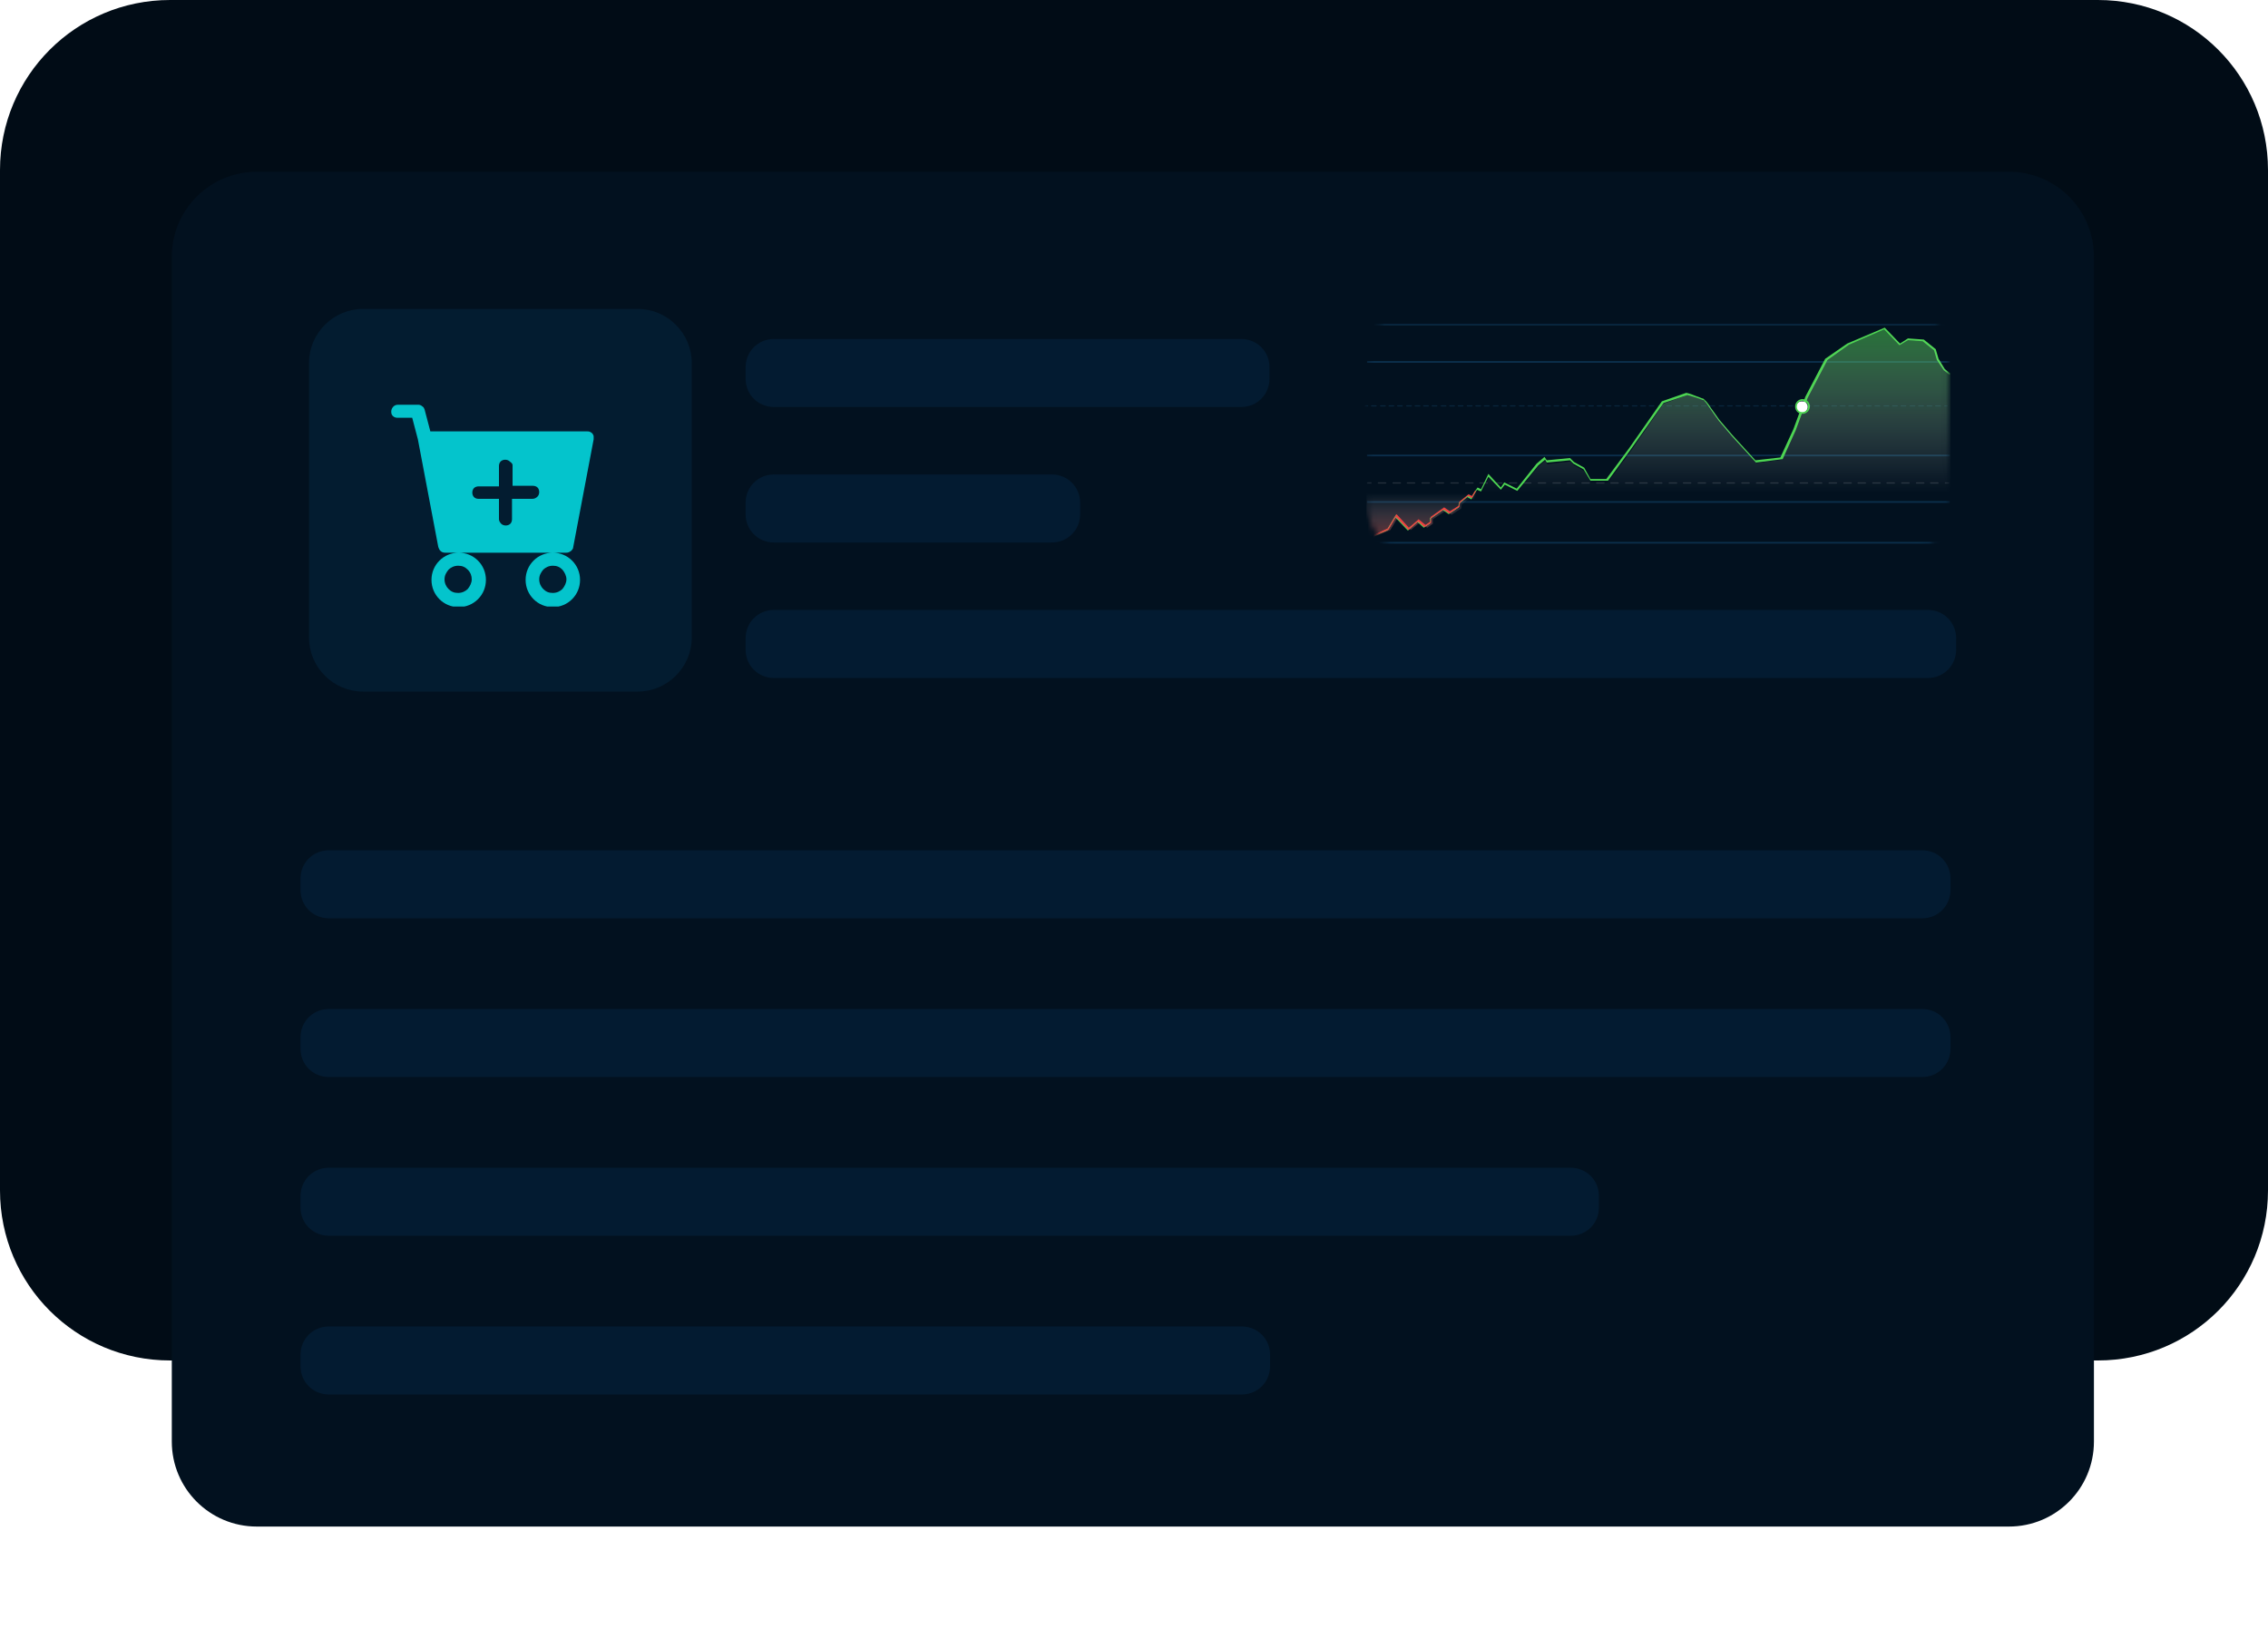
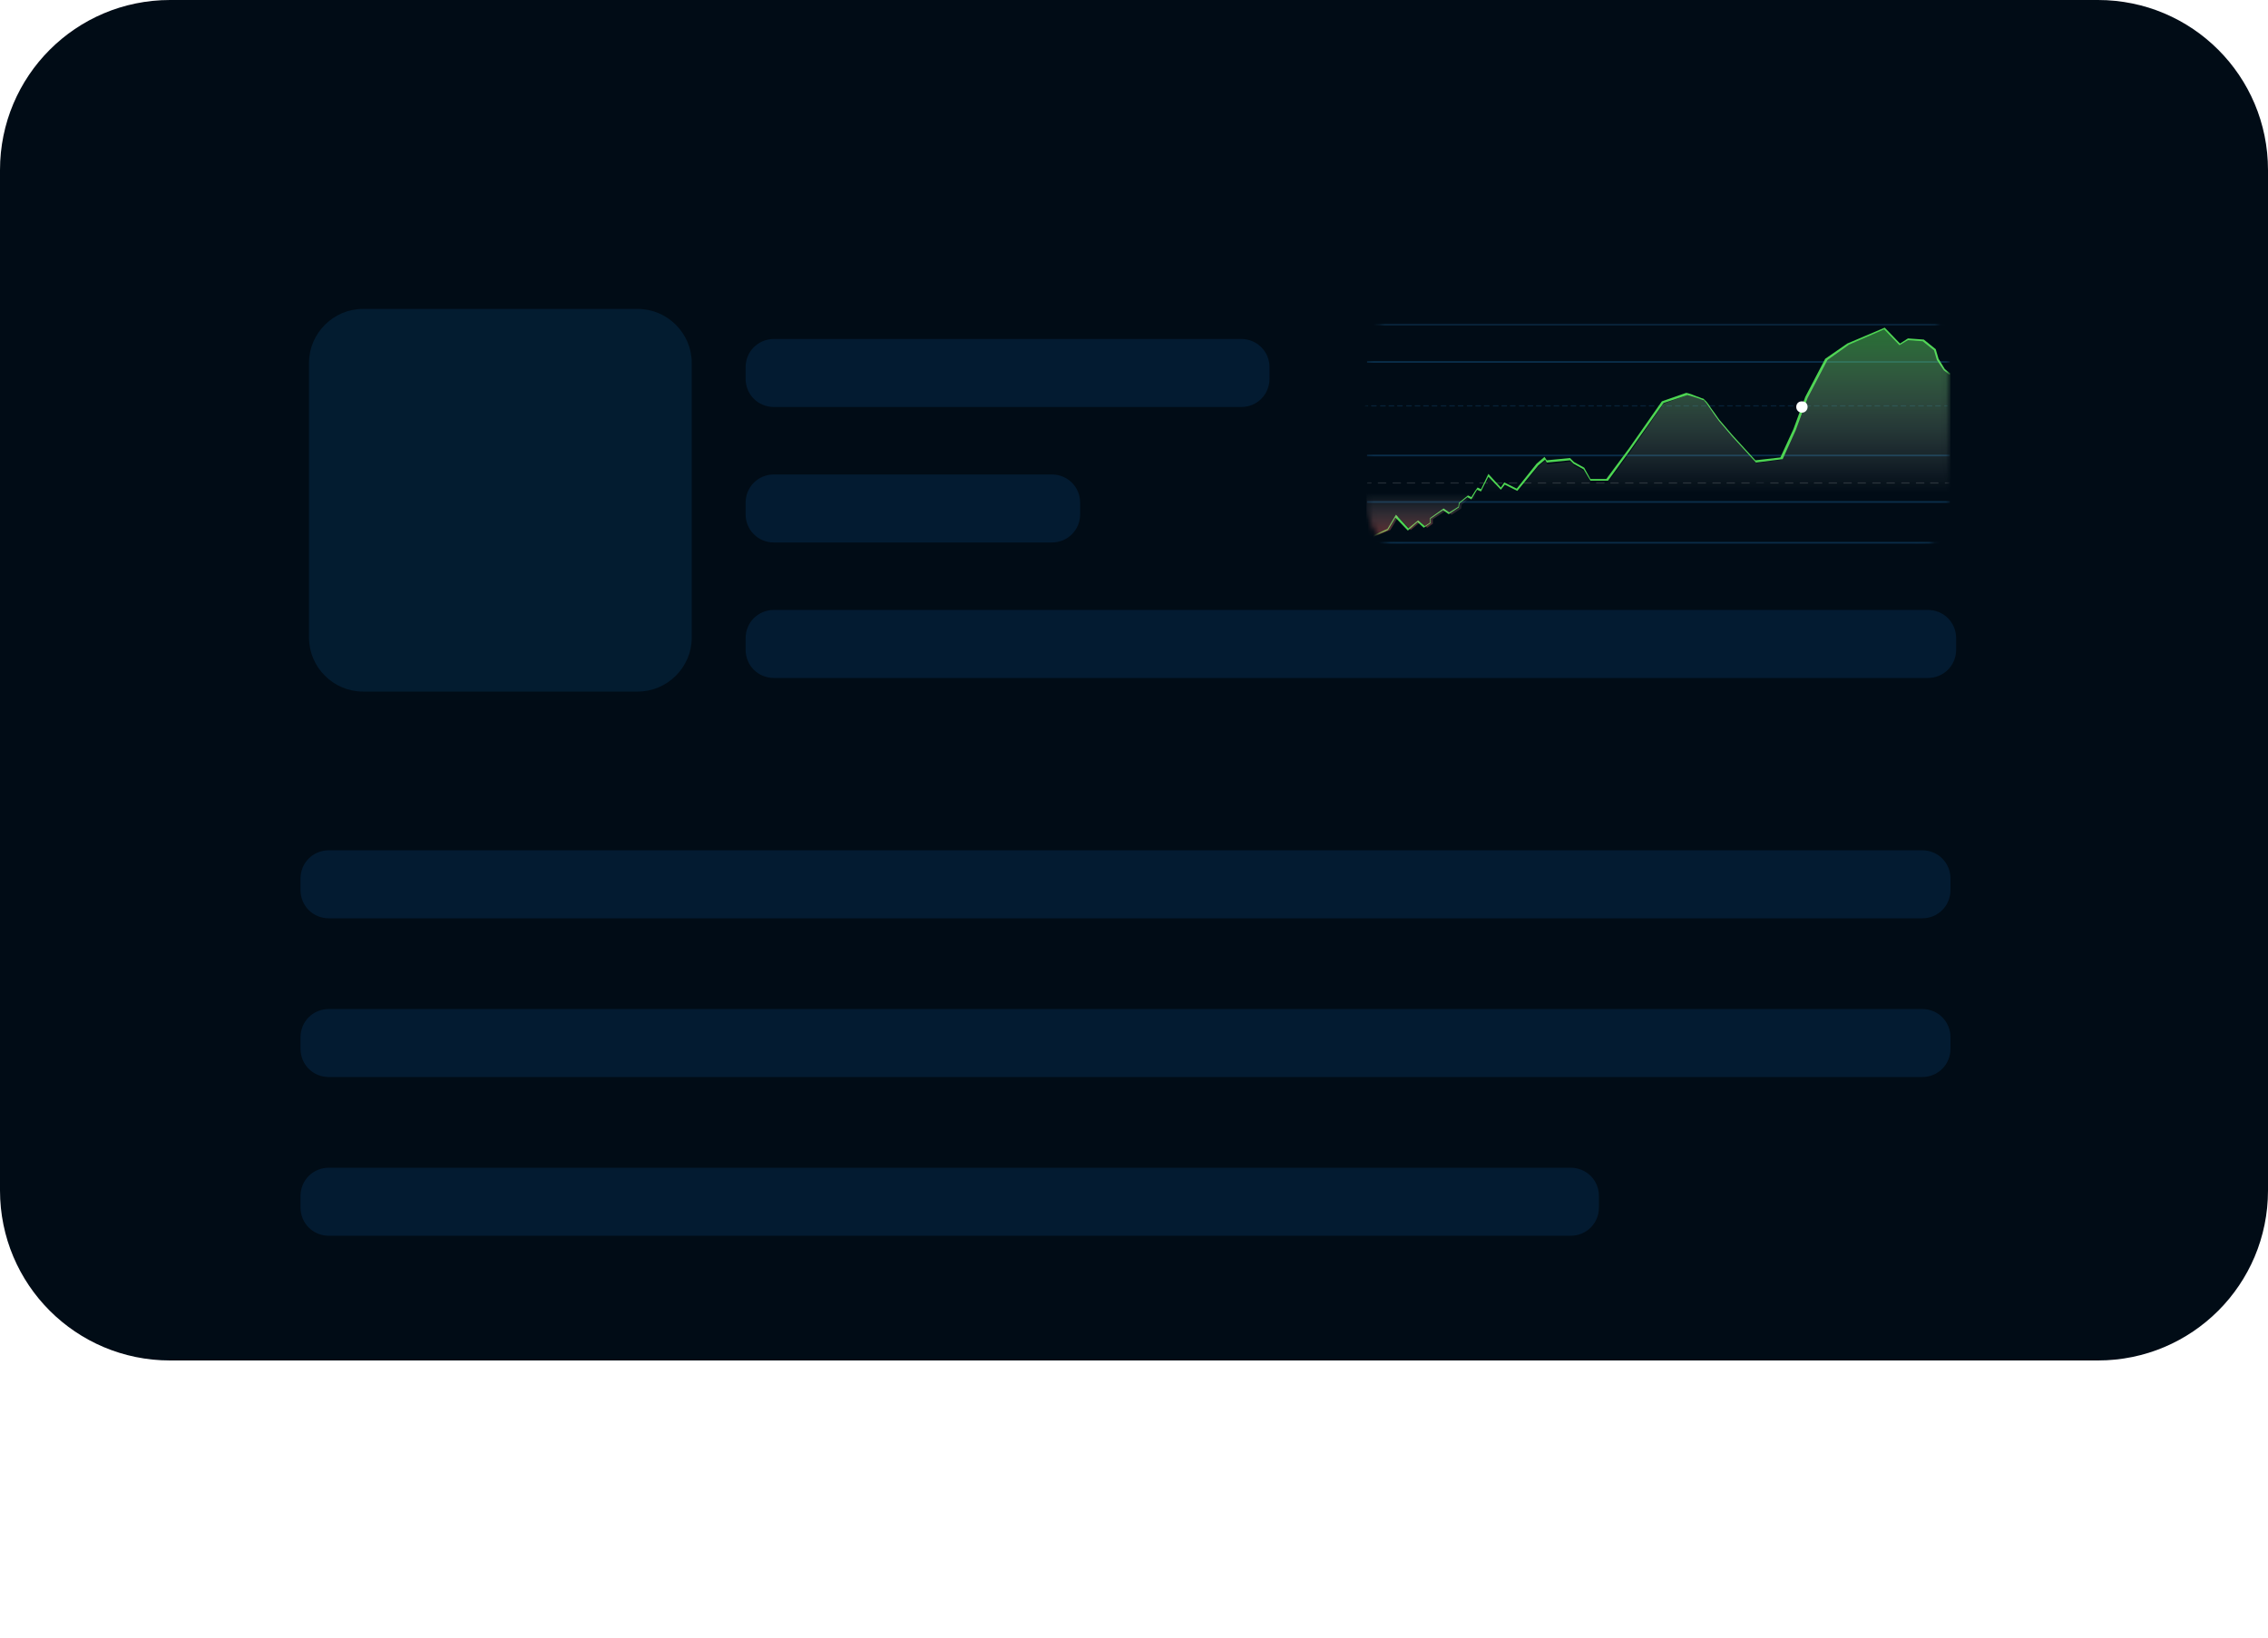
<svg xmlns="http://www.w3.org/2000/svg" xmlns:xlink="http://www.w3.org/1999/xlink" version="1.1" id="Layer_1" x="0px" y="0px" viewBox="0 0 400 289" style="enable-background:new 0 0 400 289;" xml:space="preserve">
  <style type="text/css">
	.st0{fill:#010C16;}
	.st1{fill:#02111F;}
	.st2{fill:#031C30;}
	.st3{clip-path:url(#SVGID_2_);}
	.st4{fill:#04C4CC;}
	.st5{fill:#031B31;}
	.st6{fill:#FBFBFB;filter:url(#Adobe_OpacityMaskFilter);stroke:#E4E5E7;}
	.st7{mask:url(#mask0_149_8107_1_);}
	.st8{fill-rule:evenodd;clip-rule:evenodd;fill:#0E3A5B;fill-opacity:0.75;}
	.st9{fill-rule:evenodd;clip-rule:evenodd;fill:#ECECEC;fill-opacity:0.15;}
	.st10{fill-rule:evenodd;clip-rule:evenodd;fill:#0E3A5B;fill-opacity:0.5;}
	.st11{fill-rule:evenodd;clip-rule:evenodd;fill:#0E3A5B;}
	.st12{fill-rule:evenodd;clip-rule:evenodd;fill:#4DD552;}
	.st13{fill:url(#SVGID_3_);}
	.st14{fill:url(#SVGID_4_);}
	.st15{fill-rule:evenodd;clip-rule:evenodd;fill:#EE4242;}
	.st16{fill:#FFFFFF;}
</style>
  <path class="st0" d="M30,0h340c16.6,0,30,13.4,30,30v180c0,16.6-13.4,30-30,30H30c-16.6,0-30-13.4-30-30V30C0,13.4,13.4,0,30,0z" />
  <g>
-     <path class="st1" d="M45.3,30.3h309c8.3,0,15,6.7,15,15v209c0,8.3-6.7,15-15,15h-309c-8.3,0-15-6.7-15-15v-209   C30.3,37,37,30.3,45.3,30.3z" />
-   </g>
+     </g>
  <path class="st2" d="M64,54.5h48.5c5.2,0,9.5,4.3,9.5,9.5v48.5c0,5.2-4.3,9.5-9.5,9.5H64c-5.2,0-9.5-4.3-9.5-9.5V64  C54.5,58.8,58.8,54.5,64,54.5z" />
  <g>
    <defs>
-       <rect id="SVGID_1_" x="69" y="69" width="38" height="38" />
-     </defs>
+       </defs>
    <clipPath id="SVGID_2_">
      <use xlink:href="#SVGID_1_" style="overflow:visible;" />
    </clipPath>
    <g class="st3">
      <path class="st4" d="M70.2,71.4c-0.3,0-0.6,0.1-0.8,0.3S69,72.2,69,72.6s0.1,0.6,0.3,0.8s0.5,0.3,0.8,0.3h2.6l1,3.8l3.6,19    c0.1,0.3,0.2,0.5,0.4,0.7c0.2,0.2,0.5,0.3,0.8,0.3h2.4c-1.3,0-2.5,0.5-3.4,1.4s-1.4,2.1-1.4,3.4s0.5,2.5,1.4,3.4s2.1,1.4,3.4,1.4    s2.5-0.5,3.4-1.4s1.4-2.1,1.4-3.4s-0.5-2.5-1.4-3.4s-2.1-1.4-3.4-1.4h16.6c-1.3,0-2.5,0.5-3.4,1.4s-1.4,2.1-1.4,3.4    s0.5,2.5,1.4,3.4s2.1,1.4,3.4,1.4s2.5-0.5,3.4-1.4s1.4-2.1,1.4-3.4s-0.5-2.5-1.4-3.4s-2.1-1.4-3.4-1.4h2.4c0.3,0,0.5-0.1,0.8-0.3    c0.2-0.2,0.4-0.4,0.4-0.7l3.6-19c0-0.2,0-0.3,0-0.5c0-0.2-0.1-0.3-0.2-0.5c-0.1-0.1-0.2-0.2-0.4-0.3c-0.2-0.1-0.3-0.1-0.5-0.1    H75.9l-1-3.8c-0.1-0.3-0.2-0.5-0.4-0.6c-0.2-0.2-0.5-0.3-0.7-0.3H70.2z M83.2,102.2c0,0.6-0.3,1.2-0.7,1.7c-0.4,0.4-1,0.7-1.7,0.7    s-1.2-0.2-1.7-0.7c-0.4-0.4-0.7-1-0.7-1.7s0.3-1.2,0.7-1.7c0.4-0.4,1-0.7,1.7-0.7s1.2,0.2,1.7,0.7C83,101,83.2,101.6,83.2,102.2z     M99.9,102.2c0,0.6-0.3,1.2-0.7,1.7c-0.4,0.4-1,0.7-1.7,0.7s-1.2-0.2-1.7-0.7c-0.4-0.4-0.7-1-0.7-1.7s0.3-1.2,0.7-1.7    c0.4-0.4,1-0.7,1.7-0.7s1.2,0.2,1.7,0.7C99.6,101,99.9,101.6,99.9,102.2z M90.4,82.1v3.6h3.6c0.3,0,0.6,0.1,0.8,0.3    s0.3,0.5,0.3,0.8s-0.1,0.6-0.3,0.8S94.3,88,93.9,88h-3.6v3.6c0,0.3-0.1,0.6-0.3,0.8s-0.5,0.3-0.8,0.3s-0.6-0.1-0.8-0.3    S88,91.9,88,91.6V88h-3.6c-0.3,0-0.6-0.1-0.8-0.3s-0.3-0.5-0.3-0.8s0.1-0.6,0.3-0.8s0.5-0.3,0.8-0.3H88v-3.6    c0-0.3,0.1-0.6,0.3-0.8s0.5-0.3,0.8-0.3s0.6,0.1,0.8,0.3S90.4,81.7,90.4,82.1z" />
    </g>
  </g>
  <path class="st5" d="M136.5,59.8h82.4c2.8,0,5,2.2,5,5v2c0,2.8-2.2,5-5,5h-82.4c-2.8,0-5-2.2-5-5v-2C131.5,62,133.7,59.8,136.5,59.8  z" />
  <path class="st5" d="M136.5,83.7h49c2.8,0,5,2.2,5,5v2c0,2.8-2.2,5-5,5h-49c-2.8,0-5-2.2-5-5v-2C131.5,85.9,133.7,83.7,136.5,83.7z" />
  <path class="st5" d="M136.5,107.6H340c2.8,0,5,2.2,5,5v2c0,2.8-2.2,5-5,5H136.5c-2.8,0-5-2.2-5-5v-2  C131.5,109.8,133.7,107.6,136.5,107.6z" />
  <path class="st5" d="M58,150h281c2.8,0,5,2.2,5,5v2c0,2.8-2.2,5-5,5H58c-2.8,0-5-2.2-5-5v-2C53,152.2,55.2,150,58,150z" />
  <path class="st5" d="M58,178h281c2.8,0,5,2.2,5,5v2c0,2.8-2.2,5-5,5H58c-2.8,0-5-2.2-5-5v-2C53,180.2,55.2,178,58,178z" />
  <path class="st5" d="M58,206h219c2.8,0,5,2.2,5,5v2c0,2.8-2.2,5-5,5H58c-2.8,0-5-2.2-5-5v-2C53,208.2,55.2,206,58,206z" />
-   <path class="st5" d="M58,234h161c2.8,0,5,2.2,5,5v2c0,2.8-2.2,5-5,5H58c-2.8,0-5-2.2-5-5v-2C53,236.2,55.2,234,58,234z" />
  <defs>
    <filter id="Adobe_OpacityMaskFilter" filterUnits="userSpaceOnUse" x="240.7" y="57.2" width="103.3" height="39.6">
      <feColorMatrix type="matrix" values="1 0 0 0 0  0 1 0 0 0  0 0 1 0 0  0 0 0 1 0" />
    </filter>
  </defs>
  <mask maskUnits="userSpaceOnUse" x="240.7" y="57.2" width="103.3" height="39.6" id="mask0_149_8107_1_">
    <path class="st6" d="M251,54.5h83c5.2,0,9.5,4.3,9.5,9.5v24.4c0,5.2-4.3,9.5-9.5,9.5h-83c-5.2,0-9.5-4.3-9.5-9.5V64   C241.5,58.8,245.8,54.5,251,54.5z" />
  </mask>
  <g class="st7">
    <path class="st8" d="M343.7,95.9H241.1v-0.3h102.7V95.9z" />
    <path class="st8" d="M343.9,88.7H241.1v-0.3h102.8V88.7z" />
    <path class="st8" d="M343.9,80.5H241.1v-0.3h102.8V80.5z" />
-     <path class="st9" d="M241.1,85.2c0-0.1,0.1-0.1,0.1-0.1h0.6c0.1,0,0.1,0.1,0.1,0.1c0,0.1-0.1,0.1-0.1,0.1h-0.6   C241.1,85.3,241.1,85.3,241.1,85.2z M243,85.2c0-0.1,0.1-0.1,0.1-0.1h1.3c0.1,0,0.1,0.1,0.1,0.1c0,0.1-0.1,0.1-0.1,0.1h-1.3   C243,85.3,243,85.3,243,85.2z M245.6,85.2c0-0.1,0.1-0.1,0.1-0.1h1.3c0.1,0,0.1,0.1,0.1,0.1c0,0.1-0.1,0.1-0.1,0.1h-1.3   C245.6,85.3,245.6,85.3,245.6,85.2z M248.1,85.2c0-0.1,0.1-0.1,0.1-0.1h1.3c0.1,0,0.1,0.1,0.1,0.1c0,0.1-0.1,0.1-0.1,0.1h-1.3   C248.2,85.3,248.1,85.3,248.1,85.2z M250.7,85.2c0-0.1,0.1-0.1,0.1-0.1h1.3c0.1,0,0.1,0.1,0.1,0.1c0,0.1-0.1,0.1-0.1,0.1h-1.3   C250.7,85.3,250.7,85.3,250.7,85.2z M253.2,85.2c0-0.1,0.1-0.1,0.1-0.1h1.3c0.1,0,0.1,0.1,0.1,0.1c0,0.1-0.1,0.1-0.1,0.1h-1.3   C253.3,85.3,253.2,85.3,253.2,85.2z M255.8,85.2c0-0.1,0.1-0.1,0.1-0.1h1.3c0.1,0,0.1,0.1,0.1,0.1c0,0.1-0.1,0.1-0.1,0.1h-1.3   C255.9,85.3,255.8,85.3,255.8,85.2z M258.4,85.2c0-0.1,0.1-0.1,0.1-0.1h1.3c0.1,0,0.1,0.1,0.1,0.1c0,0.1-0.1,0.1-0.1,0.1h-1.3   C258.4,85.3,258.4,85.3,258.4,85.2z M260.9,85.2c0-0.1,0.1-0.1,0.1-0.1h1.3c0.1,0,0.1,0.1,0.1,0.1c0,0.1-0.1,0.1-0.1,0.1h-1.3   C261,85.3,260.9,85.3,260.9,85.2z M263.5,85.2c0-0.1,0.1-0.1,0.1-0.1h1.3c0.1,0,0.1,0.1,0.1,0.1c0,0.1-0.1,0.1-0.1,0.1h-1.3   C263.6,85.3,263.5,85.3,263.5,85.2z M266.1,85.2c0-0.1,0.1-0.1,0.1-0.1h1.3c0.1,0,0.1,0.1,0.1,0.1c0,0.1-0.1,0.1-0.1,0.1h-1.3   C266.1,85.3,266.1,85.3,266.1,85.2z M268.6,85.2c0-0.1,0.1-0.1,0.1-0.1h1.3c0.1,0,0.1,0.1,0.1,0.1c0,0.1-0.1,0.1-0.1,0.1h-1.3   C268.7,85.3,268.6,85.3,268.6,85.2z M271.2,85.2c0-0.1,0.1-0.1,0.1-0.1h1.3c0.1,0,0.1,0.1,0.1,0.1c0,0.1-0.1,0.1-0.1,0.1h-1.3   C271.3,85.3,271.2,85.3,271.2,85.2z M273.8,85.2c0-0.1,0.1-0.1,0.1-0.1h1.3c0.1,0,0.1,0.1,0.1,0.1c0,0.1-0.1,0.1-0.1,0.1h-1.3   C273.8,85.3,273.8,85.3,273.8,85.2z M276.3,85.2c0-0.1,0.1-0.1,0.1-0.1h1.3c0.1,0,0.1,0.1,0.1,0.1c0,0.1-0.1,0.1-0.1,0.1h-1.3   C276.4,85.3,276.3,85.3,276.3,85.2z M278.9,85.2c0-0.1,0.1-0.1,0.1-0.1h1.3c0.1,0,0.1,0.1,0.1,0.1c0,0.1-0.1,0.1-0.1,0.1H279   C279,85.3,278.9,85.3,278.9,85.2z M281.5,85.2c0-0.1,0.1-0.1,0.1-0.1h1.3c0.1,0,0.1,0.1,0.1,0.1c0,0.1-0.1,0.1-0.1,0.1h-1.3   C281.5,85.3,281.5,85.3,281.5,85.2z M284,85.2c0-0.1,0.1-0.1,0.1-0.1h1.3c0.1,0,0.1,0.1,0.1,0.1c0,0.1-0.1,0.1-0.1,0.1h-1.3   C284.1,85.3,284,85.3,284,85.2z M286.6,85.2c0-0.1,0.1-0.1,0.1-0.1h1.3c0.1,0,0.1,0.1,0.1,0.1c0,0.1-0.1,0.1-0.1,0.1h-1.3   C286.6,85.3,286.6,85.3,286.6,85.2z M289.1,85.2c0-0.1,0.1-0.1,0.1-0.1h1.3c0.1,0,0.1,0.1,0.1,0.1c0,0.1-0.1,0.1-0.1,0.1h-1.3   C289.2,85.3,289.1,85.3,289.1,85.2z M291.7,85.2c0-0.1,0.1-0.1,0.1-0.1h1.3c0.1,0,0.1,0.1,0.1,0.1c0,0.1-0.1,0.1-0.1,0.1h-1.3   C291.8,85.3,291.7,85.3,291.7,85.2z M294.3,85.2c0-0.1,0.1-0.1,0.1-0.1h1.3c0.1,0,0.1,0.1,0.1,0.1c0,0.1-0.1,0.1-0.1,0.1h-1.3   C294.3,85.3,294.3,85.3,294.3,85.2z M296.8,85.2c0-0.1,0.1-0.1,0.1-0.1h1.3c0.1,0,0.1,0.1,0.1,0.1c0,0.1-0.1,0.1-0.1,0.1H297   C296.9,85.3,296.8,85.3,296.8,85.2z M299.4,85.2c0-0.1,0.1-0.1,0.1-0.1h1.3c0.1,0,0.1,0.1,0.1,0.1c0,0.1-0.1,0.1-0.1,0.1h-1.3   C299.5,85.3,299.4,85.3,299.4,85.2z M302,85.2c0-0.1,0.1-0.1,0.1-0.1h1.3c0.1,0,0.1,0.1,0.1,0.1c0,0.1-0.1,0.1-0.1,0.1h-1.3   C302,85.3,302,85.3,302,85.2z M304.5,85.2c0-0.1,0.1-0.1,0.1-0.1h1.3c0.1,0,0.1,0.1,0.1,0.1c0,0.1-0.1,0.1-0.1,0.1h-1.3   C304.6,85.3,304.5,85.3,304.5,85.2z M307.1,85.2c0-0.1,0.1-0.1,0.1-0.1h1.3c0.1,0,0.1,0.1,0.1,0.1c0,0.1-0.1,0.1-0.1,0.1h-1.3   C307.2,85.3,307.1,85.3,307.1,85.2z M309.7,85.2c0-0.1,0.1-0.1,0.1-0.1h1.3c0.1,0,0.1,0.1,0.1,0.1c0,0.1-0.1,0.1-0.1,0.1h-1.3   C309.7,85.3,309.7,85.3,309.7,85.2z M312.2,85.2c0-0.1,0.1-0.1,0.1-0.1h1.3c0.1,0,0.1,0.1,0.1,0.1c0,0.1-0.1,0.1-0.1,0.1h-1.3   C312.3,85.3,312.2,85.3,312.2,85.2z M314.8,85.2c0-0.1,0.1-0.1,0.1-0.1h1.3c0.1,0,0.1,0.1,0.1,0.1c0,0.1-0.1,0.1-0.1,0.1h-1.3   C314.9,85.3,314.8,85.3,314.8,85.2z M317.4,85.2c0-0.1,0.1-0.1,0.1-0.1h1.3c0.1,0,0.1,0.1,0.1,0.1c0,0.1-0.1,0.1-0.1,0.1h-1.3   C317.4,85.3,317.4,85.3,317.4,85.2z M319.9,85.2c0-0.1,0.1-0.1,0.1-0.1h1.3c0.1,0,0.1,0.1,0.1,0.1c0,0.1-0.1,0.1-0.1,0.1h-1.3   C320,85.3,319.9,85.3,319.9,85.2z M322.5,85.2c0-0.1,0.1-0.1,0.1-0.1h1.3c0.1,0,0.1,0.1,0.1,0.1c0,0.1-0.1,0.1-0.1,0.1h-1.3   C322.5,85.3,322.5,85.3,322.5,85.2z M325.1,85.2c0-0.1,0.1-0.1,0.1-0.1h1.3c0.1,0,0.1,0.1,0.1,0.1c0,0.1-0.1,0.1-0.1,0.1h-1.3   C325.1,85.3,325.1,85.3,325.1,85.2z M327.6,85.2c0-0.1,0.1-0.1,0.1-0.1h1.3c0.1,0,0.1,0.1,0.1,0.1c0,0.1-0.1,0.1-0.1,0.1h-1.3   C327.7,85.3,327.6,85.3,327.6,85.2z M330.2,85.2c0-0.1,0.1-0.1,0.1-0.1h1.3c0.1,0,0.1,0.1,0.1,0.1c0,0.1-0.1,0.1-0.1,0.1h-1.3   C330.2,85.3,330.2,85.3,330.2,85.2z M332.7,85.2c0-0.1,0.1-0.1,0.1-0.1h1.3c0.1,0,0.1,0.1,0.1,0.1c0,0.1-0.1,0.1-0.1,0.1h-1.3   C332.8,85.3,332.7,85.3,332.7,85.2z M335.3,85.2c0-0.1,0.1-0.1,0.1-0.1h1.3c0.1,0,0.1,0.1,0.1,0.1c0,0.1-0.1,0.1-0.1,0.1h-1.3   C335.4,85.3,335.3,85.3,335.3,85.2z M337.9,85.2c0-0.1,0.1-0.1,0.1-0.1h1.3c0.1,0,0.1,0.1,0.1,0.1c0,0.1-0.1,0.1-0.1,0.1H338   C337.9,85.3,337.9,85.3,337.9,85.2z M340.4,85.2c0-0.1,0.1-0.1,0.1-0.1h1.3c0.1,0,0.1,0.1,0.1,0.1c0,0.1-0.1,0.1-0.1,0.1h-1.3   C340.5,85.3,340.4,85.3,340.4,85.2z M343,85.2c0-0.1,0.1-0.1,0.1-0.1h0.6c0.1,0,0.1,0.1,0.1,0.1c0,0.1-0.1,0.1-0.1,0.1h-0.6   C343.1,85.3,343,85.3,343,85.2z" />
+     <path class="st9" d="M241.1,85.2c0-0.1,0.1-0.1,0.1-0.1h0.6c0.1,0,0.1,0.1,0.1,0.1c0,0.1-0.1,0.1-0.1,0.1h-0.6   C241.1,85.3,241.1,85.3,241.1,85.2z M243,85.2c0-0.1,0.1-0.1,0.1-0.1h1.3c0.1,0,0.1,0.1,0.1,0.1c0,0.1-0.1,0.1-0.1,0.1h-1.3   C243,85.3,243,85.3,243,85.2z M245.6,85.2c0-0.1,0.1-0.1,0.1-0.1h1.3c0.1,0,0.1,0.1,0.1,0.1c0,0.1-0.1,0.1-0.1,0.1h-1.3   C245.6,85.3,245.6,85.3,245.6,85.2z M248.1,85.2c0-0.1,0.1-0.1,0.1-0.1h1.3c0.1,0,0.1,0.1,0.1,0.1c0,0.1-0.1,0.1-0.1,0.1h-1.3   C248.2,85.3,248.1,85.3,248.1,85.2z M250.7,85.2c0-0.1,0.1-0.1,0.1-0.1h1.3c0.1,0,0.1,0.1,0.1,0.1c0,0.1-0.1,0.1-0.1,0.1h-1.3   C250.7,85.3,250.7,85.3,250.7,85.2z M253.2,85.2c0-0.1,0.1-0.1,0.1-0.1h1.3c0.1,0,0.1,0.1,0.1,0.1c0,0.1-0.1,0.1-0.1,0.1h-1.3   C253.3,85.3,253.2,85.3,253.2,85.2z M255.8,85.2c0-0.1,0.1-0.1,0.1-0.1h1.3c0.1,0,0.1,0.1,0.1,0.1c0,0.1-0.1,0.1-0.1,0.1h-1.3   C255.9,85.3,255.8,85.3,255.8,85.2z M258.4,85.2c0-0.1,0.1-0.1,0.1-0.1h1.3c0.1,0,0.1,0.1,0.1,0.1c0,0.1-0.1,0.1-0.1,0.1h-1.3   C258.4,85.3,258.4,85.3,258.4,85.2z M260.9,85.2c0-0.1,0.1-0.1,0.1-0.1h1.3c0.1,0,0.1,0.1,0.1,0.1c0,0.1-0.1,0.1-0.1,0.1h-1.3   C261,85.3,260.9,85.3,260.9,85.2z M263.5,85.2c0-0.1,0.1-0.1,0.1-0.1h1.3c0.1,0,0.1,0.1,0.1,0.1c0,0.1-0.1,0.1-0.1,0.1h-1.3   C263.6,85.3,263.5,85.3,263.5,85.2z M266.1,85.2c0-0.1,0.1-0.1,0.1-0.1h1.3c0.1,0,0.1,0.1,0.1,0.1c0,0.1-0.1,0.1-0.1,0.1h-1.3   C266.1,85.3,266.1,85.3,266.1,85.2z M268.6,85.2c0-0.1,0.1-0.1,0.1-0.1h1.3c0.1,0,0.1,0.1,0.1,0.1c0,0.1-0.1,0.1-0.1,0.1h-1.3   C268.7,85.3,268.6,85.3,268.6,85.2z M271.2,85.2c0-0.1,0.1-0.1,0.1-0.1h1.3c0.1,0,0.1,0.1,0.1,0.1c0,0.1-0.1,0.1-0.1,0.1h-1.3   C271.3,85.3,271.2,85.3,271.2,85.2z M273.8,85.2c0-0.1,0.1-0.1,0.1-0.1h1.3c0.1,0,0.1,0.1,0.1,0.1c0,0.1-0.1,0.1-0.1,0.1h-1.3   C273.8,85.3,273.8,85.3,273.8,85.2z M276.3,85.2c0-0.1,0.1-0.1,0.1-0.1h1.3c0.1,0,0.1,0.1,0.1,0.1c0,0.1-0.1,0.1-0.1,0.1h-1.3   C276.4,85.3,276.3,85.3,276.3,85.2z M278.9,85.2c0-0.1,0.1-0.1,0.1-0.1h1.3c0.1,0,0.1,0.1,0.1,0.1c0,0.1-0.1,0.1-0.1,0.1H279   C279,85.3,278.9,85.3,278.9,85.2z M281.5,85.2c0-0.1,0.1-0.1,0.1-0.1h1.3c0.1,0,0.1,0.1,0.1,0.1c0,0.1-0.1,0.1-0.1,0.1h-1.3   C281.5,85.3,281.5,85.3,281.5,85.2z M284,85.2c0-0.1,0.1-0.1,0.1-0.1h1.3c0.1,0,0.1,0.1,0.1,0.1c0,0.1-0.1,0.1-0.1,0.1h-1.3   C284.1,85.3,284,85.3,284,85.2z M286.6,85.2c0-0.1,0.1-0.1,0.1-0.1h1.3c0.1,0,0.1,0.1,0.1,0.1c0,0.1-0.1,0.1-0.1,0.1h-1.3   C286.6,85.3,286.6,85.3,286.6,85.2z M289.1,85.2c0-0.1,0.1-0.1,0.1-0.1h1.3c0.1,0,0.1,0.1,0.1,0.1c0,0.1-0.1,0.1-0.1,0.1h-1.3   C289.2,85.3,289.1,85.3,289.1,85.2z M291.7,85.2c0-0.1,0.1-0.1,0.1-0.1h1.3c0.1,0,0.1,0.1,0.1,0.1c0,0.1-0.1,0.1-0.1,0.1h-1.3   C291.8,85.3,291.7,85.3,291.7,85.2z M294.3,85.2c0-0.1,0.1-0.1,0.1-0.1h1.3c0.1,0,0.1,0.1,0.1,0.1c0,0.1-0.1,0.1-0.1,0.1h-1.3   C294.3,85.3,294.3,85.3,294.3,85.2z M296.8,85.2c0-0.1,0.1-0.1,0.1-0.1h1.3c0.1,0,0.1,0.1,0.1,0.1c0,0.1-0.1,0.1-0.1,0.1H297   C296.9,85.3,296.8,85.3,296.8,85.2z M299.4,85.2c0-0.1,0.1-0.1,0.1-0.1h1.3c0.1,0,0.1,0.1,0.1,0.1c0,0.1-0.1,0.1-0.1,0.1h-1.3   C299.5,85.3,299.4,85.3,299.4,85.2z M302,85.2c0-0.1,0.1-0.1,0.1-0.1h1.3c0.1,0,0.1,0.1,0.1,0.1c0,0.1-0.1,0.1-0.1,0.1h-1.3   C302,85.3,302,85.3,302,85.2z M304.5,85.2c0-0.1,0.1-0.1,0.1-0.1h1.3c0.1,0,0.1,0.1,0.1,0.1c0,0.1-0.1,0.1-0.1,0.1h-1.3   C304.6,85.3,304.5,85.3,304.5,85.2z M307.1,85.2c0-0.1,0.1-0.1,0.1-0.1h1.3c0.1,0,0.1,0.1,0.1,0.1c0,0.1-0.1,0.1-0.1,0.1h-1.3   C307.2,85.3,307.1,85.3,307.1,85.2z M309.7,85.2c0-0.1,0.1-0.1,0.1-0.1h1.3c0,0.1-0.1,0.1-0.1,0.1h-1.3   C309.7,85.3,309.7,85.3,309.7,85.2z M312.2,85.2c0-0.1,0.1-0.1,0.1-0.1h1.3c0.1,0,0.1,0.1,0.1,0.1c0,0.1-0.1,0.1-0.1,0.1h-1.3   C312.3,85.3,312.2,85.3,312.2,85.2z M314.8,85.2c0-0.1,0.1-0.1,0.1-0.1h1.3c0.1,0,0.1,0.1,0.1,0.1c0,0.1-0.1,0.1-0.1,0.1h-1.3   C314.9,85.3,314.8,85.3,314.8,85.2z M317.4,85.2c0-0.1,0.1-0.1,0.1-0.1h1.3c0.1,0,0.1,0.1,0.1,0.1c0,0.1-0.1,0.1-0.1,0.1h-1.3   C317.4,85.3,317.4,85.3,317.4,85.2z M319.9,85.2c0-0.1,0.1-0.1,0.1-0.1h1.3c0.1,0,0.1,0.1,0.1,0.1c0,0.1-0.1,0.1-0.1,0.1h-1.3   C320,85.3,319.9,85.3,319.9,85.2z M322.5,85.2c0-0.1,0.1-0.1,0.1-0.1h1.3c0.1,0,0.1,0.1,0.1,0.1c0,0.1-0.1,0.1-0.1,0.1h-1.3   C322.5,85.3,322.5,85.3,322.5,85.2z M325.1,85.2c0-0.1,0.1-0.1,0.1-0.1h1.3c0.1,0,0.1,0.1,0.1,0.1c0,0.1-0.1,0.1-0.1,0.1h-1.3   C325.1,85.3,325.1,85.3,325.1,85.2z M327.6,85.2c0-0.1,0.1-0.1,0.1-0.1h1.3c0.1,0,0.1,0.1,0.1,0.1c0,0.1-0.1,0.1-0.1,0.1h-1.3   C327.7,85.3,327.6,85.3,327.6,85.2z M330.2,85.2c0-0.1,0.1-0.1,0.1-0.1h1.3c0.1,0,0.1,0.1,0.1,0.1c0,0.1-0.1,0.1-0.1,0.1h-1.3   C330.2,85.3,330.2,85.3,330.2,85.2z M332.7,85.2c0-0.1,0.1-0.1,0.1-0.1h1.3c0.1,0,0.1,0.1,0.1,0.1c0,0.1-0.1,0.1-0.1,0.1h-1.3   C332.8,85.3,332.7,85.3,332.7,85.2z M335.3,85.2c0-0.1,0.1-0.1,0.1-0.1h1.3c0.1,0,0.1,0.1,0.1,0.1c0,0.1-0.1,0.1-0.1,0.1h-1.3   C335.4,85.3,335.3,85.3,335.3,85.2z M337.9,85.2c0-0.1,0.1-0.1,0.1-0.1h1.3c0.1,0,0.1,0.1,0.1,0.1c0,0.1-0.1,0.1-0.1,0.1H338   C337.9,85.3,337.9,85.3,337.9,85.2z M340.4,85.2c0-0.1,0.1-0.1,0.1-0.1h1.3c0.1,0,0.1,0.1,0.1,0.1c0,0.1-0.1,0.1-0.1,0.1h-1.3   C340.5,85.3,340.4,85.3,340.4,85.2z M343,85.2c0-0.1,0.1-0.1,0.1-0.1h0.6c0.1,0,0.1,0.1,0.1,0.1c0,0.1-0.1,0.1-0.1,0.1h-0.6   C343.1,85.3,343,85.3,343,85.2z" />
    <path class="st10" d="M240.7,71.6c0-0.1,0.1-0.1,0.1-0.1h0.4c0.1,0,0.1,0.1,0.1,0.1c0,0.1-0.1,0.1-0.1,0.1h-0.4   C240.7,71.7,240.7,71.7,240.7,71.6z M241.8,71.6c0-0.1,0.1-0.1,0.1-0.1h0.8c0.1,0,0.1,0.1,0.1,0.1c0,0.1-0.1,0.1-0.1,0.1H242   C241.9,71.7,241.8,71.7,241.8,71.6z M243.4,71.6c0-0.1,0.1-0.1,0.1-0.1h0.8c0.1,0,0.1,0.1,0.1,0.1c0,0.1-0.1,0.1-0.1,0.1h-0.8   C243.4,71.7,243.4,71.7,243.4,71.6z M244.9,71.6c0-0.1,0.1-0.1,0.1-0.1h0.8c0.1,0,0.1,0.1,0.1,0.1c0,0.1-0.1,0.1-0.1,0.1H245   C244.9,71.7,244.9,71.7,244.9,71.6z M246.4,71.6c0-0.1,0.1-0.1,0.1-0.1h0.8c0.1,0,0.1,0.1,0.1,0.1c0,0.1-0.1,0.1-0.1,0.1h-0.8   C246.5,71.7,246.4,71.7,246.4,71.6z M248,71.6c0-0.1,0.1-0.1,0.1-0.1h0.8c0.1,0,0.1,0.1,0.1,0.1c0,0.1-0.1,0.1-0.1,0.1h-0.8   C248,71.7,248,71.7,248,71.6z M249.5,71.6c0-0.1,0.1-0.1,0.1-0.1h0.8c0.1,0,0.1,0.1,0.1,0.1c0,0.1-0.1,0.1-0.1,0.1h-0.8   C249.5,71.7,249.5,71.7,249.5,71.6z M251,71.6c0-0.1,0.1-0.1,0.1-0.1h0.8c0.1,0,0.1,0.1,0.1,0.1c0,0.1-0.1,0.1-0.1,0.1h-0.8   C251.1,71.7,251,71.7,251,71.6z M252.5,71.6c0-0.1,0.1-0.1,0.1-0.1h0.8c0.1,0,0.1,0.1,0.1,0.1c0,0.1-0.1,0.1-0.1,0.1h-0.8   C252.6,71.7,252.5,71.7,252.5,71.6z M254.1,71.6c0-0.1,0.1-0.1,0.1-0.1h0.8c0.1,0,0.1,0.1,0.1,0.1c0,0.1-0.1,0.1-0.1,0.1h-0.8   C254.1,71.7,254.1,71.7,254.1,71.6z M255.6,71.6c0-0.1,0.1-0.1,0.1-0.1h0.8c0.1,0,0.1,0.1,0.1,0.1c0,0.1-0.1,0.1-0.1,0.1h-0.8   C255.7,71.7,255.6,71.7,255.6,71.6z M257.1,71.6c0-0.1,0.1-0.1,0.1-0.1h0.8c0.1,0,0.1,0.1,0.1,0.1c0,0.1-0.1,0.1-0.1,0.1h-0.8   C257.2,71.7,257.1,71.7,257.1,71.6z M258.7,71.6c0-0.1,0.1-0.1,0.1-0.1h0.8c0.1,0,0.1,0.1,0.1,0.1c0,0.1-0.1,0.1-0.1,0.1h-0.8   C258.7,71.7,258.7,71.7,258.7,71.6z M260.2,71.6c0-0.1,0.1-0.1,0.1-0.1h0.8c0.1,0,0.1,0.1,0.1,0.1c0,0.1-0.1,0.1-0.1,0.1h-0.8   C260.3,71.7,260.2,71.7,260.2,71.6z M261.7,71.6c0-0.1,0.1-0.1,0.1-0.1h0.8c0.1,0,0.1,0.1,0.1,0.1c0,0.1-0.1,0.1-0.1,0.1h-0.8   C261.8,71.7,261.7,71.7,261.7,71.6z M263.3,71.6c0-0.1,0.1-0.1,0.1-0.1h0.8c0.1,0,0.1,0.1,0.1,0.1c0,0.1-0.1,0.1-0.1,0.1h-0.8   C263.3,71.7,263.3,71.7,263.3,71.6z M264.8,71.6c0-0.1,0.1-0.1,0.1-0.1h0.8c0.1,0,0.1,0.1,0.1,0.1c0,0.1-0.1,0.1-0.1,0.1h-0.8   C264.9,71.7,264.8,71.7,264.8,71.6z M266.3,71.6c0-0.1,0.1-0.1,0.1-0.1h0.8c0.1,0,0.1,0.1,0.1,0.1c0,0.1-0.1,0.1-0.1,0.1h-0.8   C266.4,71.7,266.3,71.7,266.3,71.6z M267.9,71.6c0-0.1,0.1-0.1,0.1-0.1h0.8c0.1,0,0.1,0.1,0.1,0.1c0,0.1-0.1,0.1-0.1,0.1H268   C267.9,71.7,267.9,71.7,267.9,71.6z M269.4,71.6c0-0.1,0.1-0.1,0.1-0.1h0.8c0.1,0,0.1,0.1,0.1,0.1c0,0.1-0.1,0.1-0.1,0.1h-0.8   C269.4,71.7,269.4,71.7,269.4,71.6z M270.9,71.6c0-0.1,0.1-0.1,0.1-0.1h0.8c0.1,0,0.1,0.1,0.1,0.1c0,0.1-0.1,0.1-0.1,0.1H271   C271,71.7,270.9,71.7,270.9,71.6z M272.5,71.6c0-0.1,0.1-0.1,0.1-0.1h0.8c0.1,0,0.1,0.1,0.1,0.1c0,0.1-0.1,0.1-0.1,0.1h-0.8   C272.5,71.7,272.5,71.7,272.5,71.6z M274,71.6c0-0.1,0.1-0.1,0.1-0.1h0.8c0.1,0,0.1,0.1,0.1,0.1c0,0.1-0.1,0.1-0.1,0.1h-0.8   C274,71.7,274,71.7,274,71.6z M275.5,71.6c0-0.1,0.1-0.1,0.1-0.1h0.8c0.1,0,0.1,0.1,0.1,0.1c0,0.1-0.1,0.1-0.1,0.1h-0.8   C275.6,71.7,275.5,71.7,275.5,71.6z M277,71.6c0-0.1,0.1-0.1,0.1-0.1h0.8c0.1,0,0.1,0.1,0.1,0.1c0,0.1-0.1,0.1-0.1,0.1h-0.8   C277.1,71.7,277,71.7,277,71.6z M278.6,71.6c0-0.1,0.1-0.1,0.1-0.1h0.8c0.1,0,0.1,0.1,0.1,0.1c0,0.1-0.1,0.1-0.1,0.1h-0.8   C278.6,71.7,278.6,71.7,278.6,71.6z M280.1,71.6c0-0.1,0.1-0.1,0.1-0.1h0.8c0.1,0,0.1,0.1,0.1,0.1c0,0.1-0.1,0.1-0.1,0.1h-0.8   C280.2,71.7,280.1,71.7,280.1,71.6z M281.6,71.6c0-0.1,0.1-0.1,0.1-0.1h0.8c0.1,0,0.1,0.1,0.1,0.1c0,0.1-0.1,0.1-0.1,0.1h-0.8   C281.7,71.7,281.6,71.7,281.6,71.6z M283.2,71.6c0-0.1,0.1-0.1,0.1-0.1h0.8c0.1,0,0.1,0.1,0.1,0.1c0,0.1-0.1,0.1-0.1,0.1h-0.8   C283.2,71.7,283.2,71.7,283.2,71.6z M284.7,71.6c0-0.1,0.1-0.1,0.1-0.1h0.8c0.1,0,0.1,0.1,0.1,0.1c0,0.1-0.1,0.1-0.1,0.1h-0.8   C284.8,71.7,284.7,71.7,284.7,71.6z M286.2,71.6c0-0.1,0.1-0.1,0.1-0.1h0.8c0.1,0,0.1,0.1,0.1,0.1c0,0.1-0.1,0.1-0.1,0.1h-0.8   C286.3,71.7,286.2,71.7,286.2,71.6z M287.8,71.6c0-0.1,0.1-0.1,0.1-0.1h0.8c0.1,0,0.1,0.1,0.1,0.1c0,0.1-0.1,0.1-0.1,0.1h-0.8   C287.8,71.7,287.8,71.7,287.8,71.6z M289.3,71.6c0-0.1,0.1-0.1,0.1-0.1h0.8c0.1,0,0.1,0.1,0.1,0.1c0,0.1-0.1,0.1-0.1,0.1h-0.8   C289.3,71.7,289.3,71.7,289.3,71.6z M290.8,71.6c0-0.1,0.1-0.1,0.1-0.1h0.8c0.1,0,0.1,0.1,0.1,0.1c0,0.1-0.1,0.1-0.1,0.1H291   C290.9,71.7,290.8,71.7,290.8,71.6z M292.4,71.6c0-0.1,0.1-0.1,0.1-0.1h0.8c0.1,0,0.1,0.1,0.1,0.1c0,0.1-0.1,0.1-0.1,0.1h-0.8   C292.4,71.7,292.4,71.7,292.4,71.6z M293.9,71.6c0-0.1,0.1-0.1,0.1-0.1h0.8c0.1,0,0.1,0.1,0.1,0.1c0,0.1-0.1,0.1-0.1,0.1H294   C293.9,71.7,293.9,71.7,293.9,71.6z M295.4,71.6c0-0.1,0.1-0.1,0.1-0.1h0.8c0.1,0,0.1,0.1,0.1,0.1c0,0.1-0.1,0.1-0.1,0.1h-0.8   C295.5,71.7,295.4,71.7,295.4,71.6z M296.9,71.6c0-0.1,0.1-0.1,0.1-0.1h0.8c0.1,0,0.1,0.1,0.1,0.1c0,0.1-0.1,0.1-0.1,0.1h-0.8   C297,71.7,296.9,71.7,296.9,71.6z M298.5,71.6c0-0.1,0.1-0.1,0.1-0.1h0.8c0.1,0,0.1,0.1,0.1,0.1c0,0.1-0.1,0.1-0.1,0.1h-0.8   C298.5,71.7,298.5,71.7,298.5,71.6z M300,71.6c0-0.1,0.1-0.1,0.1-0.1h0.8c0.1,0,0.1,0.1,0.1,0.1c0,0.1-0.1,0.1-0.1,0.1h-0.8   C300.1,71.7,300,71.7,300,71.6z M301.5,71.6c0-0.1,0.1-0.1,0.1-0.1h0.8c0.1,0,0.1,0.1,0.1,0.1c0,0.1-0.1,0.1-0.1,0.1h-0.8   C301.6,71.7,301.5,71.7,301.5,71.6z M303.1,71.6c0-0.1,0.1-0.1,0.1-0.1h0.8c0.1,0,0.1,0.1,0.1,0.1c0,0.1-0.1,0.1-0.1,0.1h-0.8   C303.1,71.7,303.1,71.7,303.1,71.6z M304.6,71.6c0-0.1,0.1-0.1,0.1-0.1h0.8c0.1,0,0.1,0.1,0.1,0.1c0,0.1-0.1,0.1-0.1,0.1h-0.8   C304.7,71.7,304.6,71.7,304.6,71.6z M306.1,71.6c0-0.1,0.1-0.1,0.1-0.1h0.8c0.1,0,0.1,0.1,0.1,0.1c0,0.1-0.1,0.1-0.1,0.1h-0.8   C306.2,71.7,306.1,71.7,306.1,71.6z M307.7,71.6c0-0.1,0.1-0.1,0.1-0.1h0.8c0.1,0,0.1,0.1,0.1,0.1c0,0.1-0.1,0.1-0.1,0.1h-0.8   C307.7,71.7,307.7,71.7,307.7,71.6z M309.2,71.6c0-0.1,0.1-0.1,0.1-0.1h0.8c0.1,0,0.1,0.1,0.1,0.1c0,0.1-0.1,0.1-0.1,0.1h-0.8   C309.3,71.7,309.2,71.7,309.2,71.6z M310.7,71.6c0-0.1,0.1-0.1,0.1-0.1h0.8c0.1,0,0.1,0.1,0.1,0.1c0,0.1-0.1,0.1-0.1,0.1h-0.8   C310.8,71.7,310.7,71.7,310.7,71.6z M312.3,71.6c0-0.1,0.1-0.1,0.1-0.1h0.8c0.1,0,0.1,0.1,0.1,0.1c0,0.1-0.1,0.1-0.1,0.1h-0.8   C312.3,71.7,312.3,71.7,312.3,71.6z M313.8,71.6c0-0.1,0.1-0.1,0.1-0.1h0.8c0.1,0,0.1,0.1,0.1,0.1c0,0.1-0.1,0.1-0.1,0.1h-0.8   C313.8,71.7,313.8,71.7,313.8,71.6z M315.3,71.6c0-0.1,0.1-0.1,0.1-0.1h0.8c0.1,0,0.1,0.1,0.1,0.1c0,0.1-0.1,0.1-0.1,0.1h-0.8   C315.4,71.7,315.3,71.7,315.3,71.6z M316.9,71.6c0-0.1,0.1-0.1,0.1-0.1h0.8c0.1,0,0.1,0.1,0.1,0.1c0,0.1-0.1,0.1-0.1,0.1H317   C316.9,71.7,316.9,71.7,316.9,71.6z M318.4,71.6c0-0.1,0.1-0.1,0.1-0.1h0.8c0.1,0,0.1,0.1,0.1,0.1c0,0.1-0.1,0.1-0.1,0.1h-0.8   C318.4,71.7,318.4,71.7,318.4,71.6z M319.9,71.6c0-0.1,0.1-0.1,0.1-0.1h0.8c0.1,0,0.1,0.1,0.1,0.1c0,0.1-0.1,0.1-0.1,0.1H320   C320,71.7,319.9,71.7,319.9,71.6z M321.4,71.6c0-0.1,0.1-0.1,0.1-0.1h0.8c0.1,0,0.1,0.1,0.1,0.1c0,0.1-0.1,0.1-0.1,0.1h-0.8   C321.5,71.7,321.4,71.7,321.4,71.6z M323,71.6c0-0.1,0.1-0.1,0.1-0.1h0.8c0.1,0,0.1,0.1,0.1,0.1c0,0.1-0.1,0.1-0.1,0.1h-0.8   C323,71.7,323,71.7,323,71.6z M324.5,71.6c0-0.1,0.1-0.1,0.1-0.1h0.8c0.1,0,0.1,0.1,0.1,0.1c0,0.1-0.1,0.1-0.1,0.1h-0.8   C324.6,71.7,324.5,71.7,324.5,71.6z M326,71.6c0-0.1,0.1-0.1,0.1-0.1h0.8c0.1,0,0.1,0.1,0.1,0.1c0,0.1-0.1,0.1-0.1,0.1h-0.8   C326.1,71.7,326,71.7,326,71.6z M327.6,71.6c0-0.1,0.1-0.1,0.1-0.1h0.8c0.1,0,0.1,0.1,0.1,0.1c0,0.1-0.1,0.1-0.1,0.1h-0.8   C327.6,71.7,327.6,71.7,327.6,71.6z M329.1,71.6c0-0.1,0.1-0.1,0.1-0.1h0.8c0.1,0,0.1,0.1,0.1,0.1c0,0.1-0.1,0.1-0.1,0.1h-0.8   C329.2,71.7,329.1,71.7,329.1,71.6z M330.6,71.6c0-0.1,0.1-0.1,0.1-0.1h0.8c0.1,0,0.1,0.1,0.1,0.1c0,0.1-0.1,0.1-0.1,0.1h-0.8   C330.7,71.7,330.6,71.7,330.6,71.6z M332.2,71.6c0-0.1,0.1-0.1,0.1-0.1h0.8c0.1,0,0.1,0.1,0.1,0.1c0,0.1-0.1,0.1-0.1,0.1h-0.8   C332.2,71.7,332.2,71.7,332.2,71.6z M333.7,71.6c0-0.1,0.1-0.1,0.1-0.1h0.8c0.1,0,0.1,0.1,0.1,0.1c0,0.1-0.1,0.1-0.1,0.1h-0.8   C333.7,71.7,333.7,71.7,333.7,71.6z M335.2,71.6c0-0.1,0.1-0.1,0.1-0.1h0.8c0.1,0,0.1,0.1,0.1,0.1c0,0.1-0.1,0.1-0.1,0.1h-0.8   C335.3,71.7,335.2,71.7,335.2,71.6z M336.8,71.6c0-0.1,0.1-0.1,0.1-0.1h0.8c0.1,0,0.1,0.1,0.1,0.1c0,0.1-0.1,0.1-0.1,0.1h-0.8   C336.8,71.7,336.8,71.7,336.8,71.6z M338.3,71.6c0-0.1,0.1-0.1,0.1-0.1h0.8c0.1,0,0.1,0.1,0.1,0.1c0,0.1-0.1,0.1-0.1,0.1h-0.8   C338.3,71.7,338.3,71.7,338.3,71.6z M339.8,71.6c0-0.1,0.1-0.1,0.1-0.1h0.8c0.1,0,0.1,0.1,0.1,0.1c0,0.1-0.1,0.1-0.1,0.1h-0.8   C339.9,71.7,339.8,71.7,339.8,71.6z M341.3,71.6c0-0.1,0.1-0.1,0.1-0.1h0.8c0.1,0,0.1,0.1,0.1,0.1c0,0.1-0.1,0.1-0.1,0.1h-0.8   C341.4,71.7,341.3,71.7,341.3,71.6z M342.9,71.6c0-0.1,0.1-0.1,0.1-0.1h0.4c0.1,0,0.1,0.1,0.1,0.1c0,0.1-0.1,0.1-0.1,0.1H343   C342.9,71.7,342.9,71.7,342.9,71.6z" />
    <path class="st8" d="M343.9,64H241.1v-0.3h102.8V64z" />
    <path class="st11" d="M343.9,57.4H241.1v-0.3h102.8V57.4z" />
    <path class="st12" d="M332.4,57.8l2.7,2.8l1.4-0.9l2.8,0.2l2.1,1.7l0.5,1.7l1.1,1.8l1,0.8l-0.2,0.2l-1-0.8l-1.2-1.8l-0.5-1.7   l-2-1.6l-2.6-0.2l-1.5,0.9l-2.7-2.8l-6.2,2.7l-3.8,2.7l-3.5,6.7l-2.1,5.7l-2.3,5.1l-4.7,0.6l-4.2-4.6l0,0l-2.3-2.7l0,0   c-0.4-0.5-1-1.4-1.5-2.1c-0.3-0.4-0.5-0.7-0.7-1c-0.2-0.3-0.4-0.4-0.4-0.5c0,0-0.1-0.1-0.2-0.1c-0.1,0-0.2-0.1-0.3-0.1   c-0.2-0.1-0.5-0.2-0.8-0.3c-0.6-0.2-1.3-0.4-1.7-0.5l-4.2,1.4l-5.8,8.2l0,0l-4,5.5h-3.1l-1.2-2l-1.8-1l-0.6-0.6l-4.1,0.4l-0.3-0.5   l-1.2,1l-3.7,4.5l-2.2-1.1l-0.7,0.9l-2.2-2.3l-1.3,2.6l-0.7-0.3l-0.3,0.5l-0.7,1.2l-0.7-0.4l-1.4,1.1l-0.1,0.7l-1.8,1.2l-1-0.7   l-2.2,1.5v0.8l-1.2,0.8l-1.1-1l-1.7,1.5l-2.2-2.3l-1.3,2.2l-2.4,1.1l-1.5,2.2l-0.2-0.1l1.6-2.3l2.4-1.1l1.5-2.5l2.2,2.4l1.7-1.4   l1.2,1l0.9-0.6v-0.8l2.4-1.7l1,0.7l1.6-1l0.1-0.7l1.6-1.3l0.6,0.3l0.6-1l0.5-0.7l0.6,0.3l1.3-2.7l2.2,2.4l0.6-0.9l2.2,1.1l3.5-4.4   l1.4-1.2l0.4,0.6l4.1-0.4l0.7,0.7l1.8,1l1.1,2h2.8l4-5.4l0,0l5.8-8.3l4.3-1.5l0,0c0.5,0.1,1.1,0.3,1.8,0.6c0.3,0.1,0.6,0.2,0.8,0.3   c0.1,0,0.2,0.1,0.3,0.1c0.1,0,0.2,0.1,0.2,0.1c0.1,0.1,0.3,0.3,0.5,0.5c0.2,0.3,0.5,0.6,0.7,1c0.5,0.7,1.1,1.5,1.5,2.1l2.3,2.7l0,0   l4.1,4.5l4.4-0.5l2.3-5l2.1-5.7l3.5-6.7l3.9-2.7L332.4,57.8z" />
    <linearGradient id="SVGID_3_" gradientUnits="userSpaceOnUse" x1="302.226" y1="232.207" x2="302.226" y2="203.05" gradientTransform="matrix(1 0 0 -1 0 290)">
      <stop offset="0" style="stop-color:#4DD552;stop-opacity:0.5" />
      <stop offset="1" style="stop-color:#FFFFFF;stop-opacity:0" />
    </linearGradient>
    <path class="st13" d="M260.8,86.4l-0.4,0.6H344v-21l-1-0.8l-1.2-1.8l-0.5-1.7l-2.1-1.7l-2.7-0.2l-1.4,0.9l-2.7-2.8l-6.3,2.8   l-3.9,2.7l-3.5,6.8l-2.1,5.8l-2.3,5.1l-4.5,0.6l-4.1-4.6l-2.3-2.7c-0.8-1.1-2.4-3.3-2.7-3.6c-0.3-0.3-2.2-0.9-3.1-1.1l-4.2,1.5   l-5.8,8.4l-4,5.5h-3l-1.2-2l-1.8-1l-0.6-0.7l-4.1,0.5l-0.4-0.6l-1.3,1.1l-3.6,4.5l-2.2-1.1l-0.6,0.9l-2.2-2.4l-1.3,2.7L260.8,86.4z   " />
    <linearGradient id="SVGID_4_" gradientUnits="userSpaceOnUse" x1="250.726" y1="203.049" x2="250.726" y2="193.224" gradientTransform="matrix(1 0 0 -1 0 290)">
      <stop offset="0" style="stop-color:#FFFFFF;stop-opacity:0" />
      <stop offset="1" style="stop-color:#F22C1E;stop-opacity:0.5" />
    </linearGradient>
    <path class="st14" d="M242.5,94.6l-1.5,2.2V87h19.5l-0.6,1.1l-0.6-0.3l-1.5,1.2l-0.1,0.7l-1.7,1.1l-1-0.7l-2.3,1.5v0.8l-1,0.7   l-1.2-1l-1.7,1.4l-2.2-2.3l-1.4,2.3L242.5,94.6z" />
-     <path class="st15" d="M260.3,86.7l-0.7,1.2l-0.7-0.4l-1.4,1.2l-0.1,0.7l-1.8,1.2l-1-0.7l-2.2,1.5v0.8l-1.2,0.8l-1.1-1l-1.7,1.5   l-2.2-2.3l-1.3,2.2l-2.4,1.1l-1.5,2.2l-0.2-0.1l1.6-2.3l2.4-1.1l1.5-2.5l2.2,2.4l1.7-1.5l1.2,1l0.9-0.6v-0.8l2.4-1.7l1,0.7l1.6-1   l0.1-0.7l1.6-1.3l0.6,0.3l0.6-1L260.3,86.7z" />
    <g>
      <path class="st16" d="M318.8,71.8c0,0.5-0.4,1-1,1c-0.5,0-1-0.4-1-1s0.4-1,1-1C318.4,70.8,318.8,71.2,318.8,71.8z" />
    </g>
-     <path class="st12" d="M317.9,72.7c0.5,0,1-0.4,1-1c0-0.5-0.4-1-1-1c-0.5,0-1,0.4-1,1C316.9,72.3,317.3,72.7,317.9,72.7z M317.9,73   c0.7,0,1.3-0.6,1.3-1.3c0-0.7-0.6-1.3-1.3-1.3s-1.3,0.6-1.3,1.3C316.6,72.5,317.2,73,317.9,73z" />
  </g>
</svg>